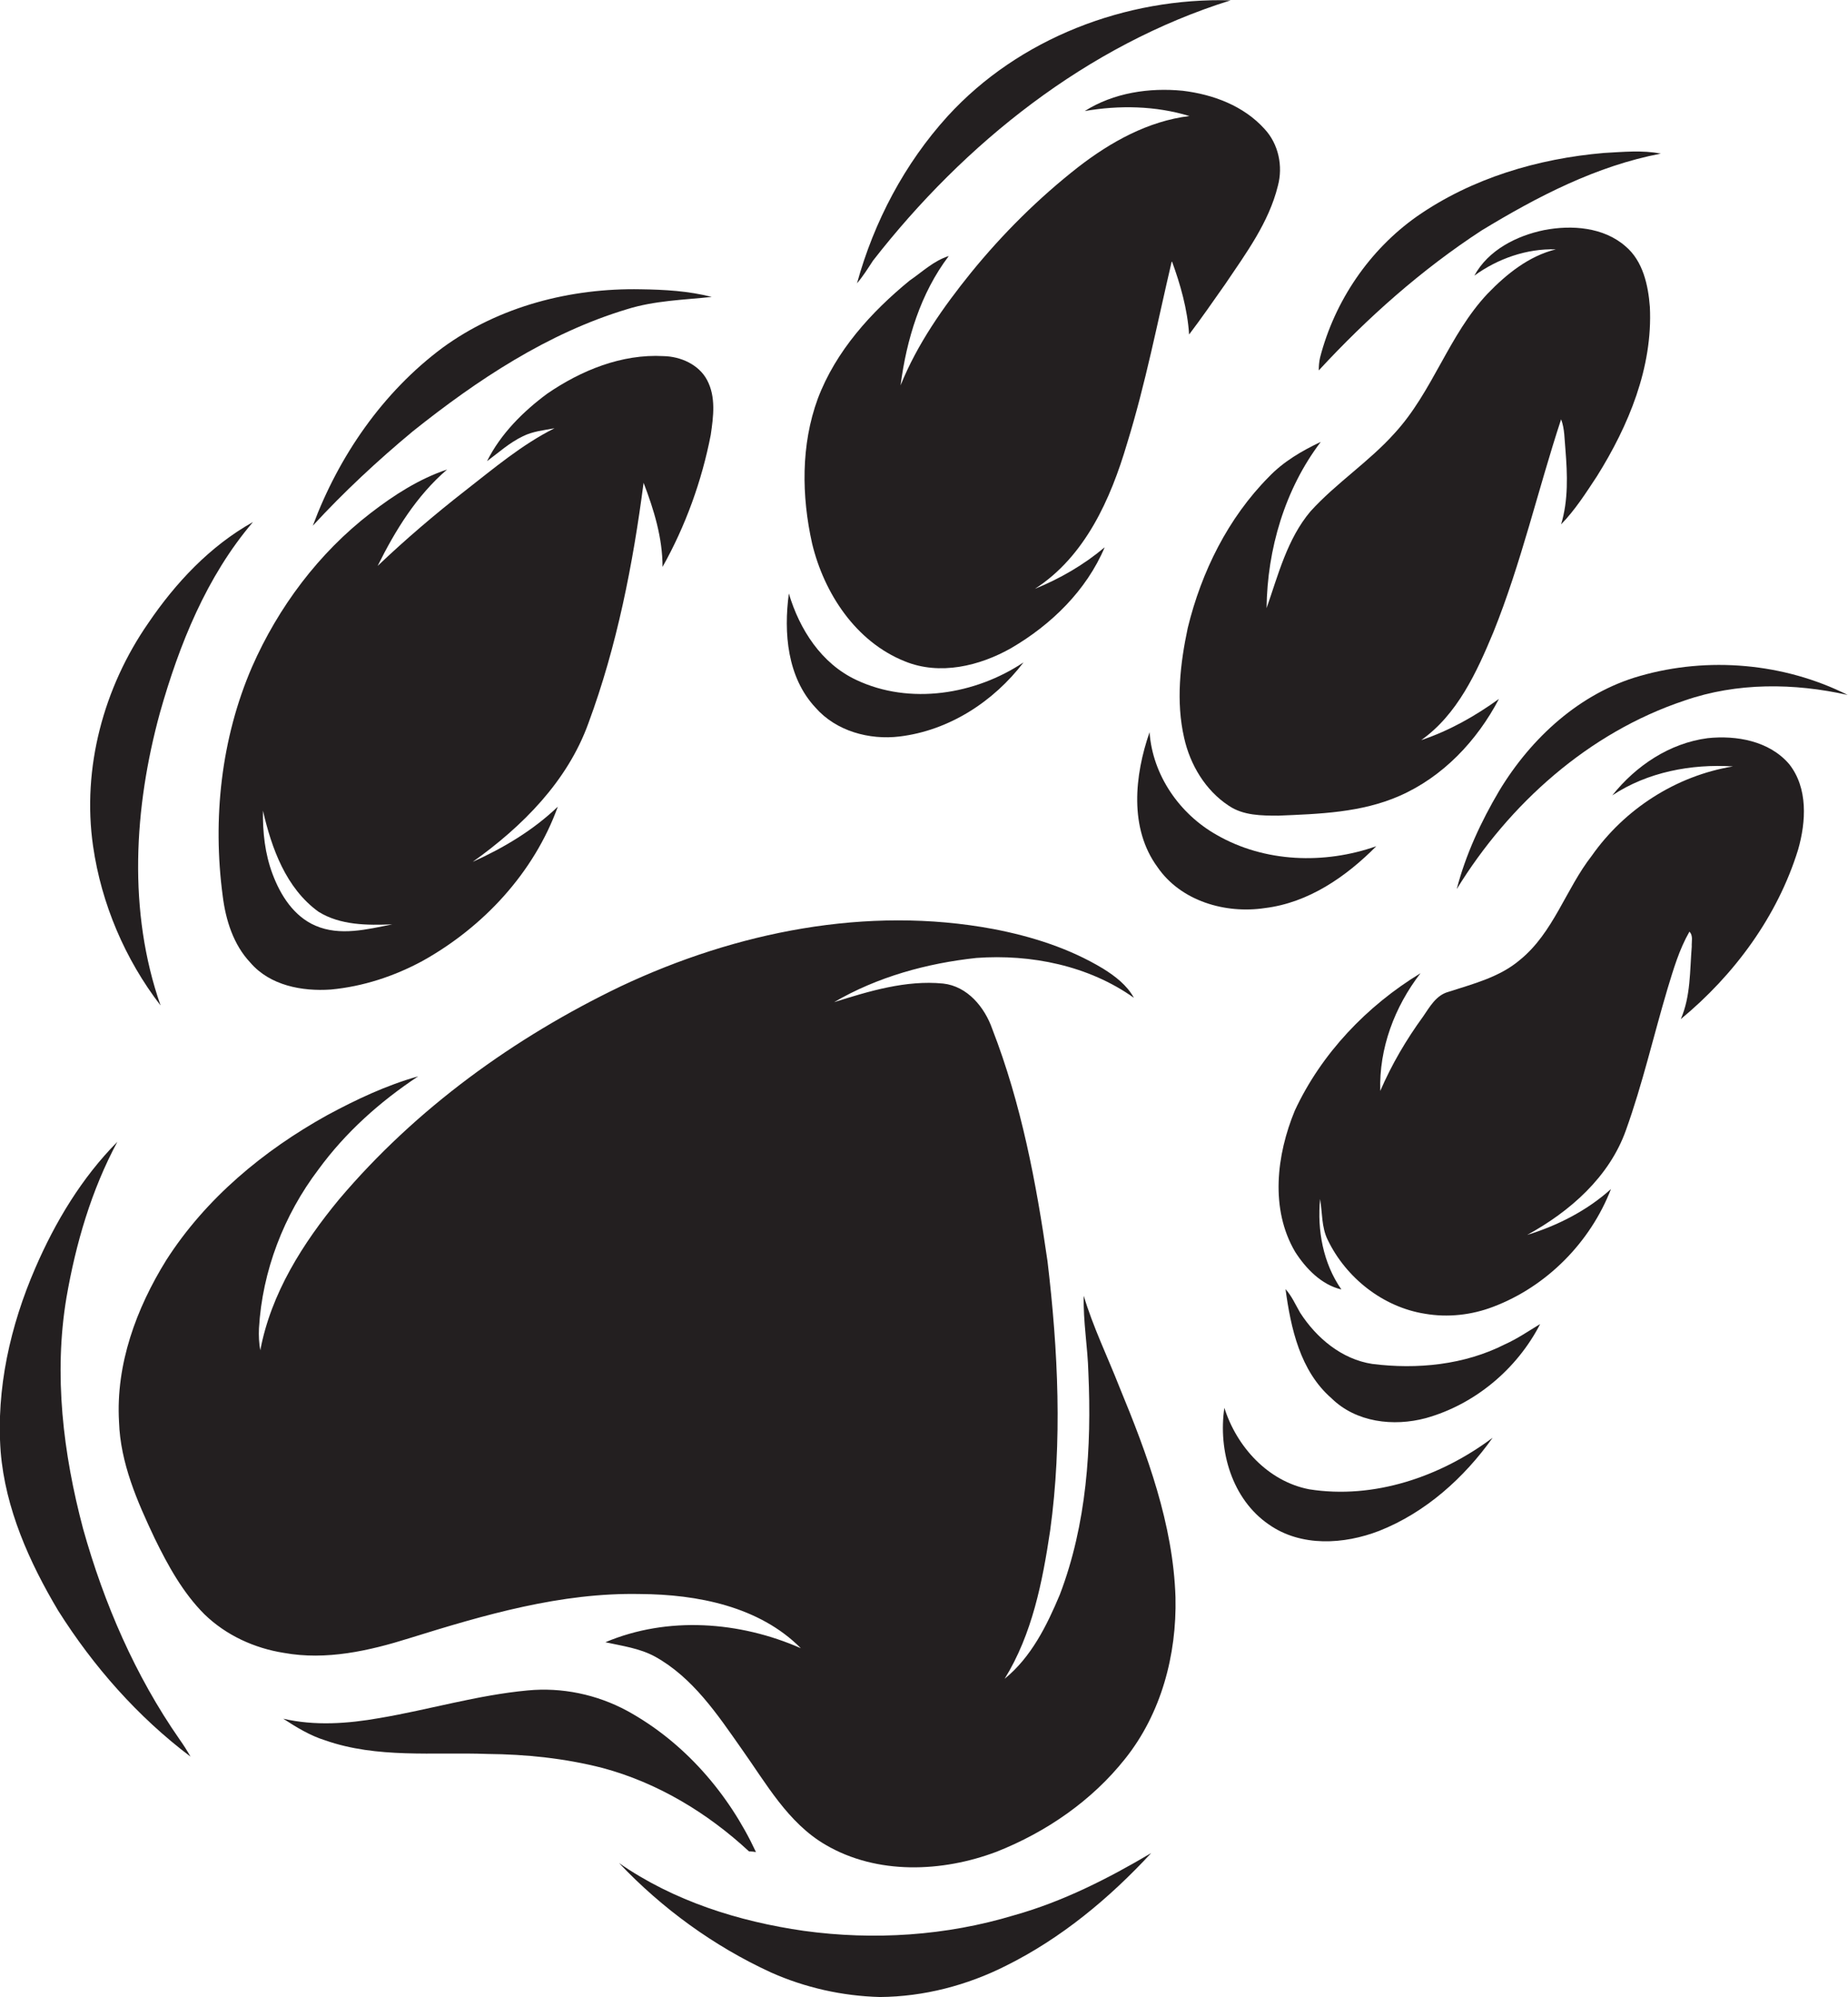
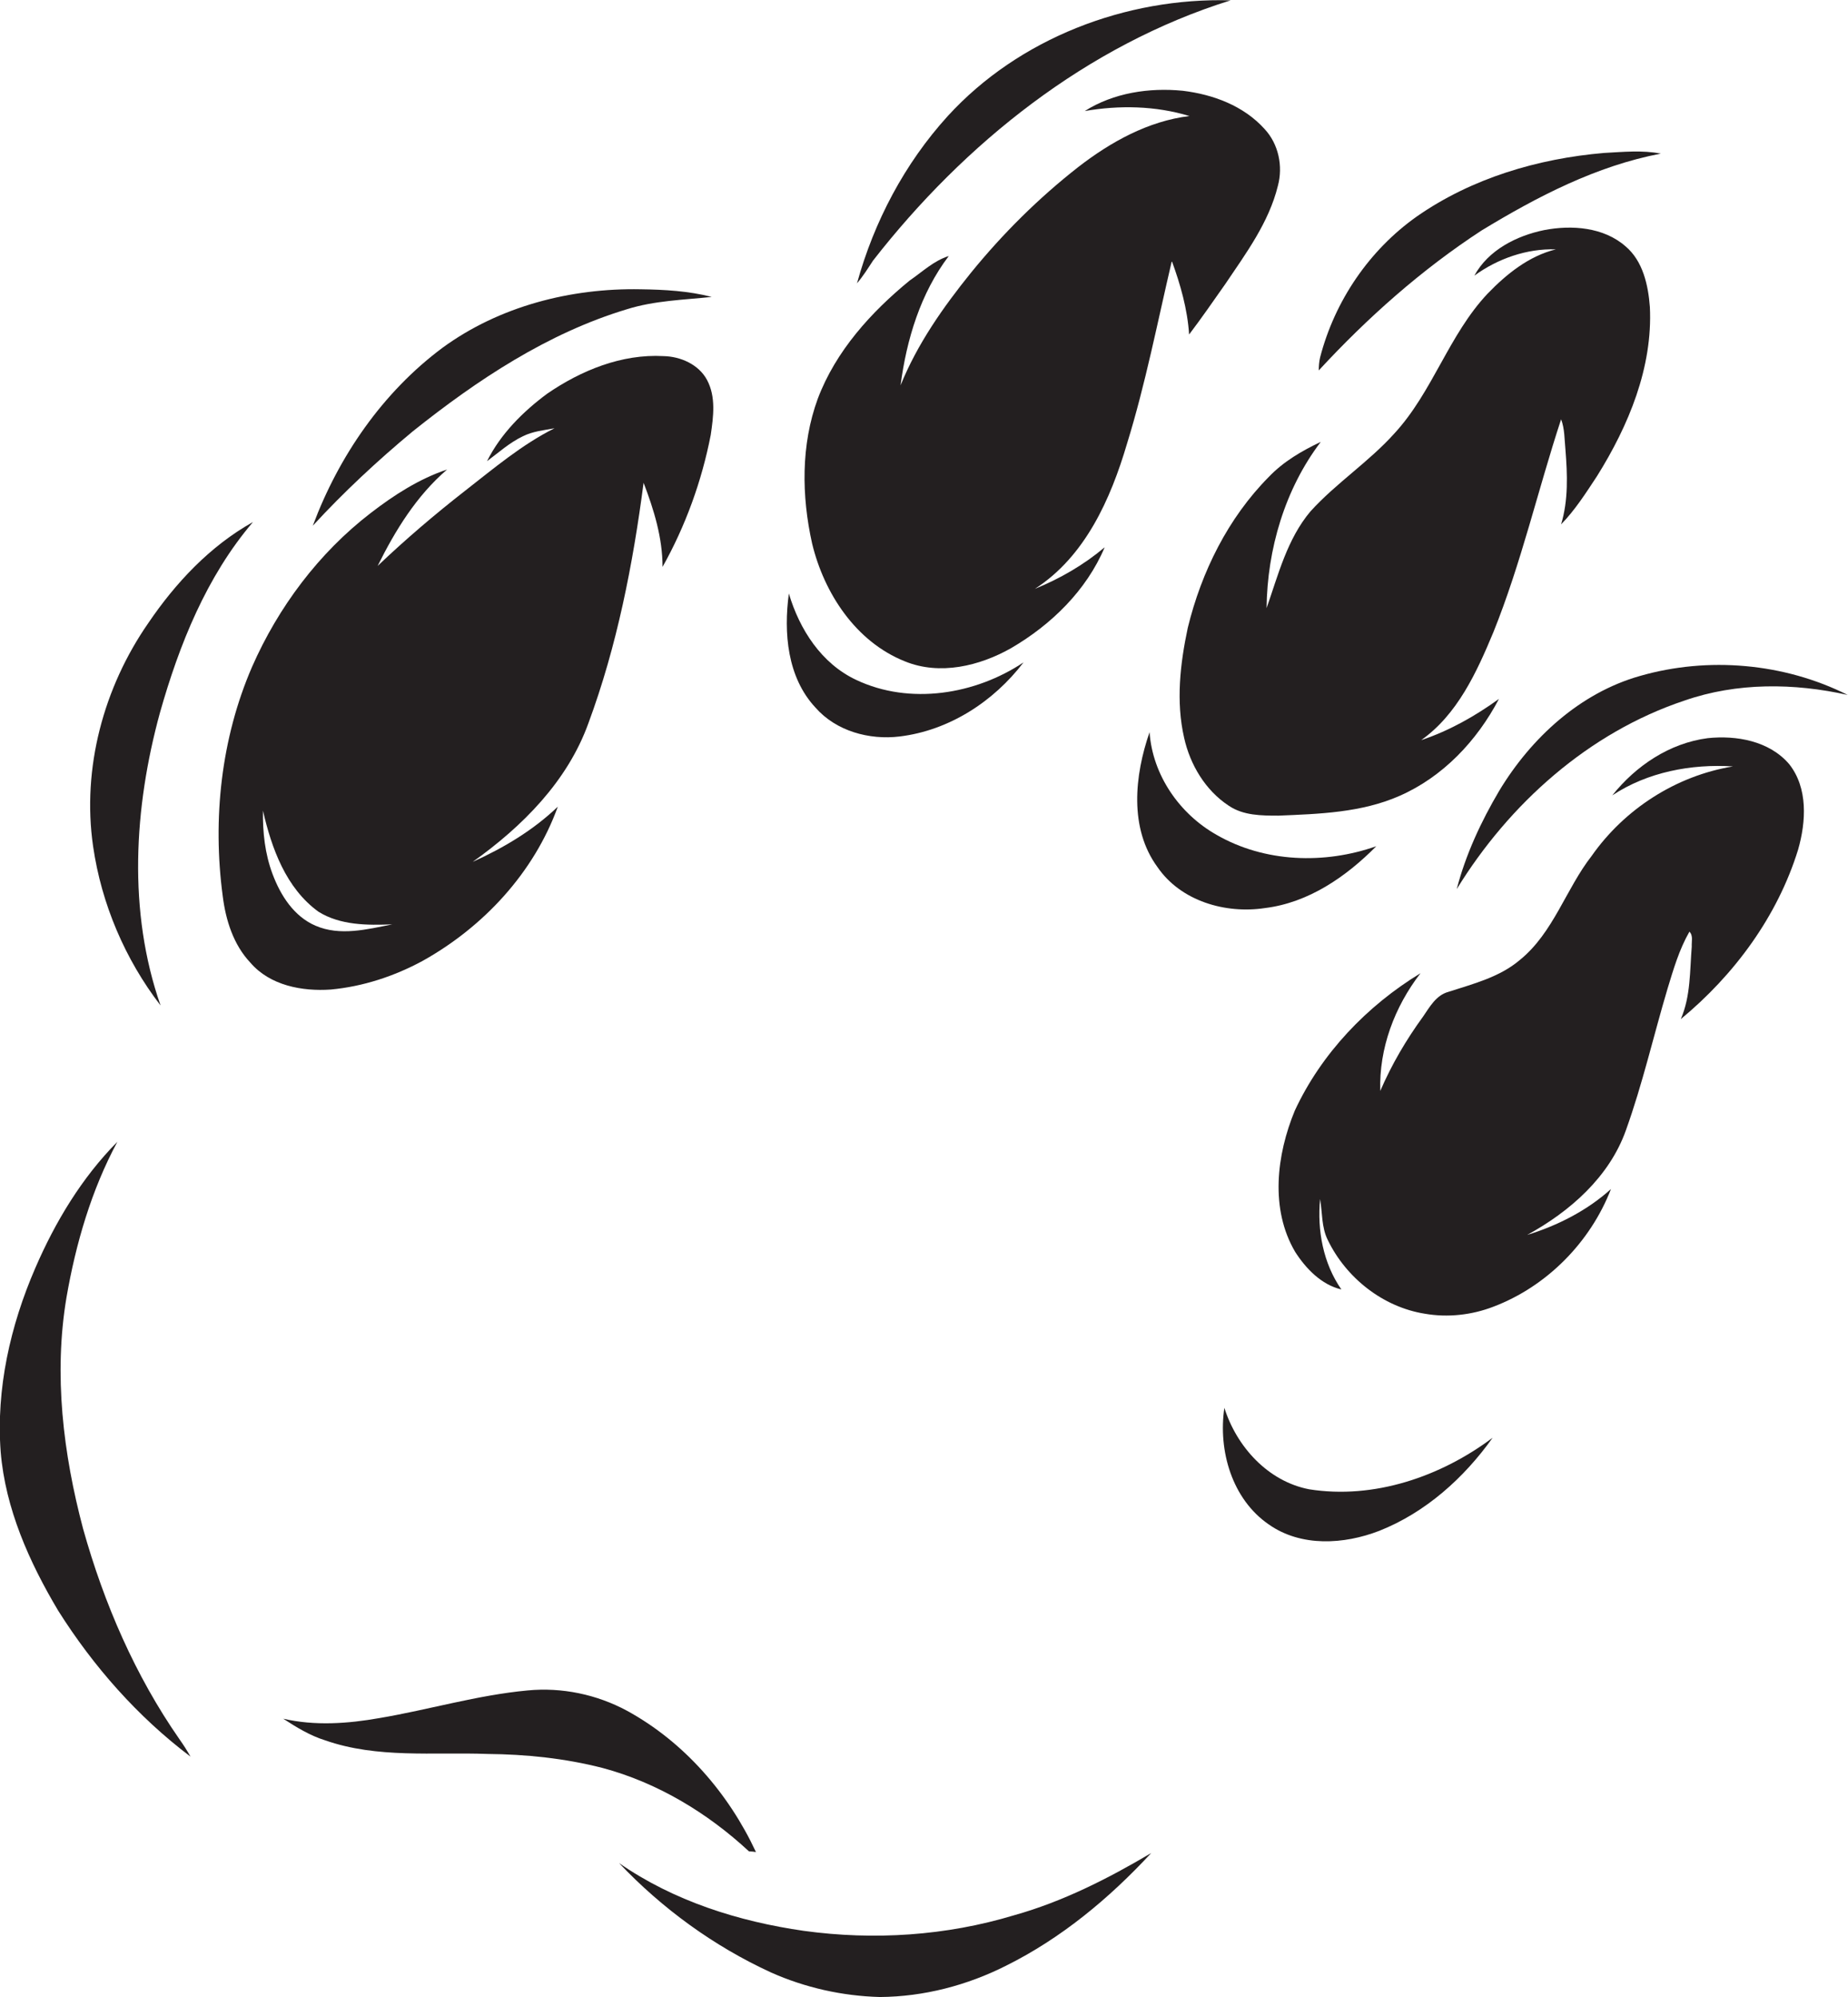
<svg xmlns="http://www.w3.org/2000/svg" version="1.1" id="Layer_1" x="0px" y="0px" viewBox="0 0 555.9 600.6" enable-background="new 0 0 555.9 600.6" xml:space="preserve">
  <g>
    <path fill="#231F20" d="M370.2,0.1c-31.5-0.9-63.7,11.4-85.1,34.8c-13,14.3-22.2,31.8-27.3,50.3c1.8-2.1,3.3-4.5,4.8-6.8   C290.2,43,327,13.6,370.2,0.1z" />
    <path fill="#231F20" d="M272.2,198.9c10.5,4.3,22.5,1.4,32-4c12-7,22.6-17.3,28.1-30.3c-6.3,5.3-13.4,9.4-21,12.5   c15.1-9.7,22.8-27,27.7-43.6c5.6-18.1,9.2-36.7,13.5-55c2.6,7.1,4.7,14.5,5.2,22.1c3.8-5,7.3-10.1,10.9-15.2   c6.2-9.2,13.1-18.5,15.8-29.5c1.6-5.9,0.2-12.6-4-17.1c-6.3-7-15.5-10.4-24.6-11.5c-10.1-1-20.8,0.6-29.5,6.1   c10.4-1.8,21.3-1.6,31.5,1.5c-12.4,1.5-23.7,7.8-33.4,15.3c-11.9,9.3-22.7,20-32.3,31.8c-8.4,10.4-16.2,21.5-21.2,33.9   c1.8-13.8,6-27.7,14.5-38.9c-4.5,1.4-8,4.8-11.8,7.4c-11.6,9.5-22.2,21.2-27.6,35.5c-5.1,13.9-4.9,29.3-1.7,43.6   C247.9,178.4,257.4,193,272.2,198.9z" />
    <path fill="#231F20" d="M445.7,69.3c16.8-10.2,34.5-19.4,53.9-23.1c-5.6-1.1-11.4-0.5-17.1-0.2c-19.9,1.7-39.8,7.6-56.3,19.1   c-14.3,10.1-24.7,25.4-29.1,42.4c-0.3,1.3-0.4,2.6-0.4,3.9C411.4,95.5,427.6,81.1,445.7,69.3z" />
    <path fill="#231F20" d="M450.9,210.2c-7.2,5.2-15,9.6-23.4,12.4c10.9-7.7,16.7-20.4,21.7-32.4c8.4-20.8,13.4-42.8,20.4-64.1   c1.1,2.9,1,6.1,1.3,9.1c0.6,7.5,0.9,15.2-1.3,22.5c4.2-4.3,7.5-9.5,10.8-14.5c9.5-15.2,16.8-32.7,15.9-50.9   c-0.5-6.6-2.1-13.8-7.3-18.2c-6.6-5.8-16.2-6.5-24.5-4.9c-8.3,1.7-16.8,6-21,13.7c7-5.1,15.8-8.2,24.5-7.9   c-8.1,2-14.8,7.4-20.5,13.3c-11.7,12.4-16.5,29.5-28,42c-7.7,8.6-17.6,15-25.3,23.5c-7,8.3-9.7,19.1-13.2,29.1   c0.2-17.7,5.5-35.8,16.3-50c-5.7,2.7-11.2,5.9-15.6,10.5c-12.3,12.4-20.3,28.6-24.4,45.4c-2.3,10.8-3.6,22.2-1.1,33.1   c1.8,8.1,6.4,15.8,13.4,20.4c4.4,3,9.9,3,15,3c12.2-0.5,24.9-0.9,36.3-5.9C434,233.7,444.3,222.8,450.9,210.2z" />
    <path fill="#231F20" d="M124.2,129.7c19.3-15.4,40.5-29.5,64.4-36.7c8.3-2.6,17-2.8,25.5-3.7c-7-1.8-14.2-2.2-21.4-2.3   c-21-0.4-42.5,5.1-59.6,17.6c-18,13.4-31.2,32.6-39,53.5C103.4,148,113.6,138.5,124.2,129.7z" />
    <path fill="#231F20" d="M177,217.5c8.6-23.2,13.4-47.8,16.6-72.3c3.1,8.1,5.7,16.5,5.7,25.3c6.9-12.3,11.8-25.8,14.5-39.7   c0.8-5.5,1.6-11.4-1.1-16.5c-2.5-4.7-8-7.1-13.1-7.2c-12.6-0.7-24.8,4.3-35,11.3c-7.3,5.4-14,12.1-18.1,20.3   c3.5-2.6,6.8-5.6,10.8-7.5c3-1.5,6.3-1.8,9.5-2.4c-9.8,4.9-18.3,12.1-26.9,18.8c-9.1,7.1-17.9,14.6-26.3,22.6   c5.3-10.7,11.7-21.1,20.9-29c-8.4,2.8-16,7.7-23,13.1c-15.6,12-27.8,28.3-35.7,46.3c-9.3,21.5-11.9,45.7-8.8,68.9   c0.9,7.2,3.2,14.6,8.3,20c5.9,6.9,15.6,8.7,24.2,8.1c9.7-0.9,19.1-4,27.6-8.6c18.3-10.2,33.5-26.5,40.7-46.4   c-7.4,7.1-16.3,12.4-25.6,16.6C157.1,248.6,170.7,235,177,217.5z M94.9,278.4c-6.5-2.8-10.5-9.1-12.9-15.5   c-2.3-6.1-3-12.6-2.9-19.1c2.6,11.3,6.9,23.3,16.7,30.4c6.6,4.1,14.7,4.1,22.2,3.8C110.4,279.5,102.3,281.6,94.9,278.4z" />
    <path fill="#231F20" d="M48.3,302.4c-9.9-28.3-8-59.5-0.2-88c5.8-20.5,14-41,28-57.4c-12.9,7.2-23.3,18.3-31.5,30.4   C31.2,206.7,24.6,231,28,254.5C30.5,271.8,37.6,288.5,48.3,302.4z" />
    <path fill="#231F20" d="M270.6,221.5c14.9-1.8,28.3-10.5,37.3-22.3c-14.5,9.7-34.2,12.9-50.3,5.3c-10.5-4.9-17.1-15.2-20.3-26   c-1.6,11.8-0.5,25.2,8,34.3C251.5,219.9,261.5,222.6,270.6,221.5z" />
    <path fill="#231F20" d="M451,237.8c-5.5,9.3-10.1,19.2-12.8,29.6c15.8-25.7,39.7-47.1,68.5-56.7c15.8-5.5,33-5.3,49.1-1.7   c-19.1-9.6-42-11.6-62.5-5.7C475.3,208.4,460.6,221.9,451,237.8z" />
    <path fill="#231F20" d="M345.8,220.2c-4.5,13-6.2,28.9,2.4,40.6c7,10.2,20.4,14.1,32.3,12.3c13.1-1.6,24.4-9.4,33.5-18.6   c-15.6,5.5-33.6,4.9-48-3.4C354.8,244.8,346.7,233.1,345.8,220.2z" />
    <path fill="#231F20" d="M513.7,222c-11.5,1.5-21.6,8.3-28.7,17.2c10.6-7,23.7-9.5,36.3-8.7c-17.1,2.8-32.6,12.8-42.5,26.9   c-7.8,10-11.5,23.1-21.6,31.3c-6.1,5.2-14.1,7.2-21.5,9.6c-3.7,1-5.6,4.5-7.6,7.4c-5.1,7-9.5,14.5-12.9,22.4   c-0.4-12.8,4.3-25.3,12.1-35.4c-16.1,9.8-29.8,24.1-37.8,41.3c-5.5,13.3-7.5,29.6,0.1,42.5c3.2,5,7.9,9.9,13.9,11.3   c-5.5-7.9-7.3-17.8-6.4-27.2c0.7,4.1,0.4,8.5,2.3,12.3c5.5,11.4,16.6,20.2,29.2,22.2c6.9,1.2,14.1,0.4,20.6-2.1   c16.1-6.1,29.2-19.4,35.4-35.4c-7.2,6.5-16.1,11-25.2,13.8c12.8-7,24.7-17.4,29.7-31.5c5-13.9,8.3-28.4,12.5-42.5   c1.8-5.9,3.5-11.8,6.6-17.2c1.2,1.2,0.6,3,0.7,4.5c-0.6,7.3-0.3,14.9-3.3,21.8c16.1-13.3,29.1-30.9,35.3-51   c2.4-8.4,3-18.5-2.7-25.7C532.2,222.8,522.3,221.1,513.7,222z" />
-     <path fill="#231F20" d="M336.8,417.3c-3.6-9.2-8-18.2-10.8-27.6c-0.2,7.8,1.2,15.4,1.4,23.2c1,22.4-0.5,45.5-8.6,66.7   c-3.9,9.3-8.6,18.8-16.6,25.3c8.3-13.4,11.4-29.2,13.7-44.6c3.7-26.8,2.4-54.1-0.8-81c-3.4-23.7-7.9-47.4-16.6-69.8   c-2.3-6.6-7.5-12.9-14.8-13.7c-11.2-1.1-22.3,2.3-32.8,5.6c13-7.6,27.9-11.7,42.8-13.3c16.4-1.2,33.8,2.3,47.4,12   c-2.1-3.8-5.6-6.5-9.3-8.8c-10.1-6.1-21.5-9.7-33-11.9c-38-7.1-77.4,0.9-112,17.2c-32.1,15.4-61.7,36.8-84.8,64.1   c-10.9,13.2-20.5,28.3-23.7,45.4c-0.4-2.2-0.5-4.4-0.4-6.6c1-17.3,7.5-34.1,17.9-47.8c8.1-11.1,18.5-20.4,30-28   c-9.6,2.7-18.7,7-27.4,11.7c-19.1,10.6-36.5,25-48.4,43.6c-9,14.5-15.2,31.3-14.2,48.6c0.4,12.4,5.5,24,10.7,35   c4,8.2,8.5,16.4,15,22.9c6.5,6.3,15,10.2,23.9,11.6c12.7,2.3,25.6-0.6,37.7-4.4c22.5-7,45.6-13.8,69.5-13.3   c17.1,0.1,35.8,3.7,48.3,16.3c-18.4-8.1-40.1-9.7-58.8-1.8c5,1.1,10.3,1.8,14.9,4.3c11.4,6.3,18.8,17.4,26.1,27.8   c7.4,10.4,13.9,22.2,25.2,28.8c15.5,9.1,35.1,8.3,51.5,2.1c14.9-5.9,28.6-15.3,38.6-27.9c10.9-13.6,15.6-31.3,15.2-48.6   C352.9,458.4,345.1,437.4,336.8,417.3z" />
    <path fill="#231F20" d="M25,459.8c-6-22.6-8.9-46.4-5-69.6c2.8-16.2,7.5-32.3,15.3-46.8c-10.7,10.8-18.7,24.1-24.7,38   c-7.5,17.3-11.8,36.3-10.4,55.2c1.4,17.1,8.6,33.2,17.3,47.8c10.6,16.8,23.9,31.9,39.8,43.9c-1-1.8-2.1-3.5-3.3-5.2   C40.7,504,31.3,482.3,25,459.8z" />
-     <path fill="#231F20" d="M412.8,410.2c-9.2-1.4-16.8-7.8-21.7-15.4c-1.4-2.4-2.5-5-4.4-7.1c1.6,11.8,4.4,24.6,13.8,32.8   c7.4,7.3,18.7,8.6,28.4,6c14.7-4.1,27.4-14.7,34.4-28.3c-3.5,2.1-6.8,4.4-10.6,6.1C440.5,410.5,426.3,411.9,412.8,410.2z" />
    <path fill="#231F20" d="M393.8,447.9c-12.4-2.4-21.8-12.8-25.5-24.5c-1.9,12.9,2.3,27.5,13.4,35.1c9.7,6.8,22.6,6,33.2,1.9   c13.9-5.5,25.5-15.9,34.1-28C433.4,444.1,413.3,451,393.8,447.9z" />
    <path fill="#231F20" d="M227.4,557c-8.2-17.6-21.6-33.1-38.8-42.5c-9.1-4.9-19.6-7.1-29.9-6.1c-15.1,1.4-29.7,5.8-44.5,8.3   c-9.6,1.7-19.5,2.4-29,0.2c4,2.6,8.1,5.1,12.6,6.5c15.7,5.5,32.5,3.5,48.8,4.1c11.6,0.1,23.3,1.3,34.6,4.2   c16.5,4.4,31.6,13.5,44.1,25.1C225.9,556.8,226.9,556.9,227.4,557z" />
    <path fill="#231F20" d="M241.8,580.7c-19.6-2.8-39.2-9-55.6-20.4c13,13.7,28.5,25,45.7,32.9c10.3,4.6,21.5,7.1,32.8,7.4   c13.2-0.1,26.2-3.5,37.9-9.4c16.7-8.3,31.1-20.3,43.7-33.9c-13,7.7-26.6,14.6-41.2,18.7C284.6,582.2,262.9,583.6,241.8,580.7z" />
  </g>
</svg>